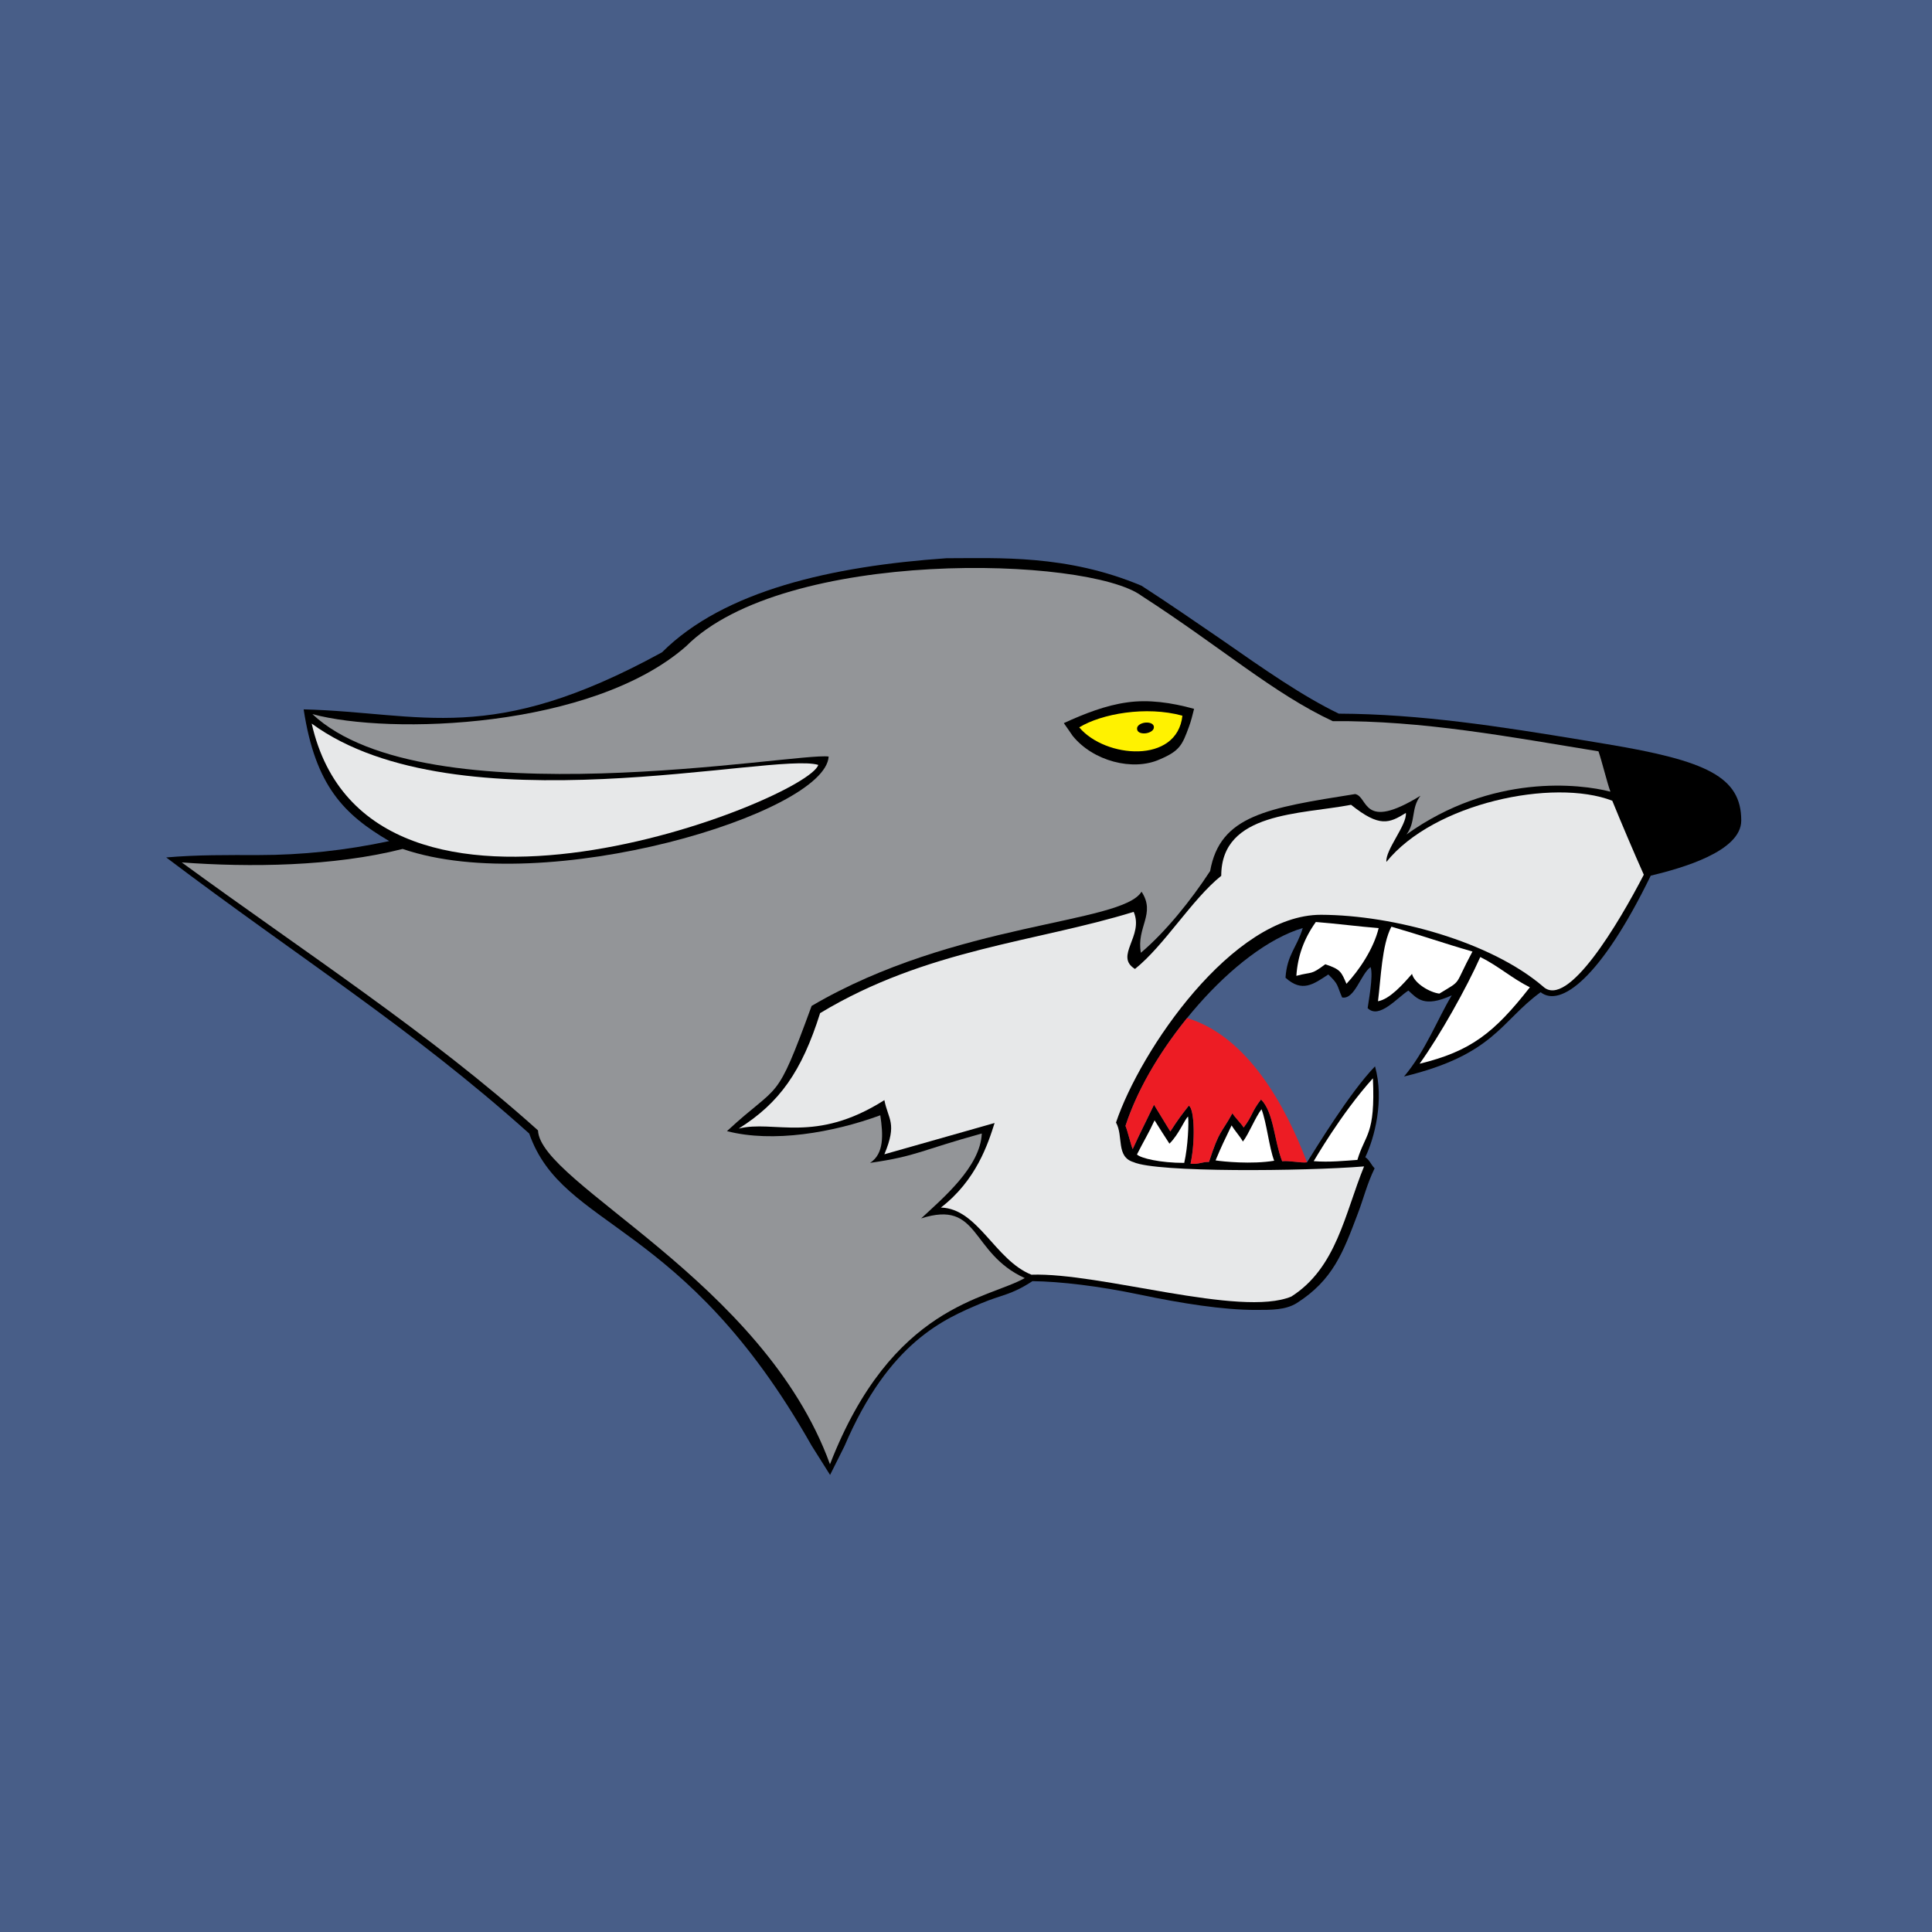
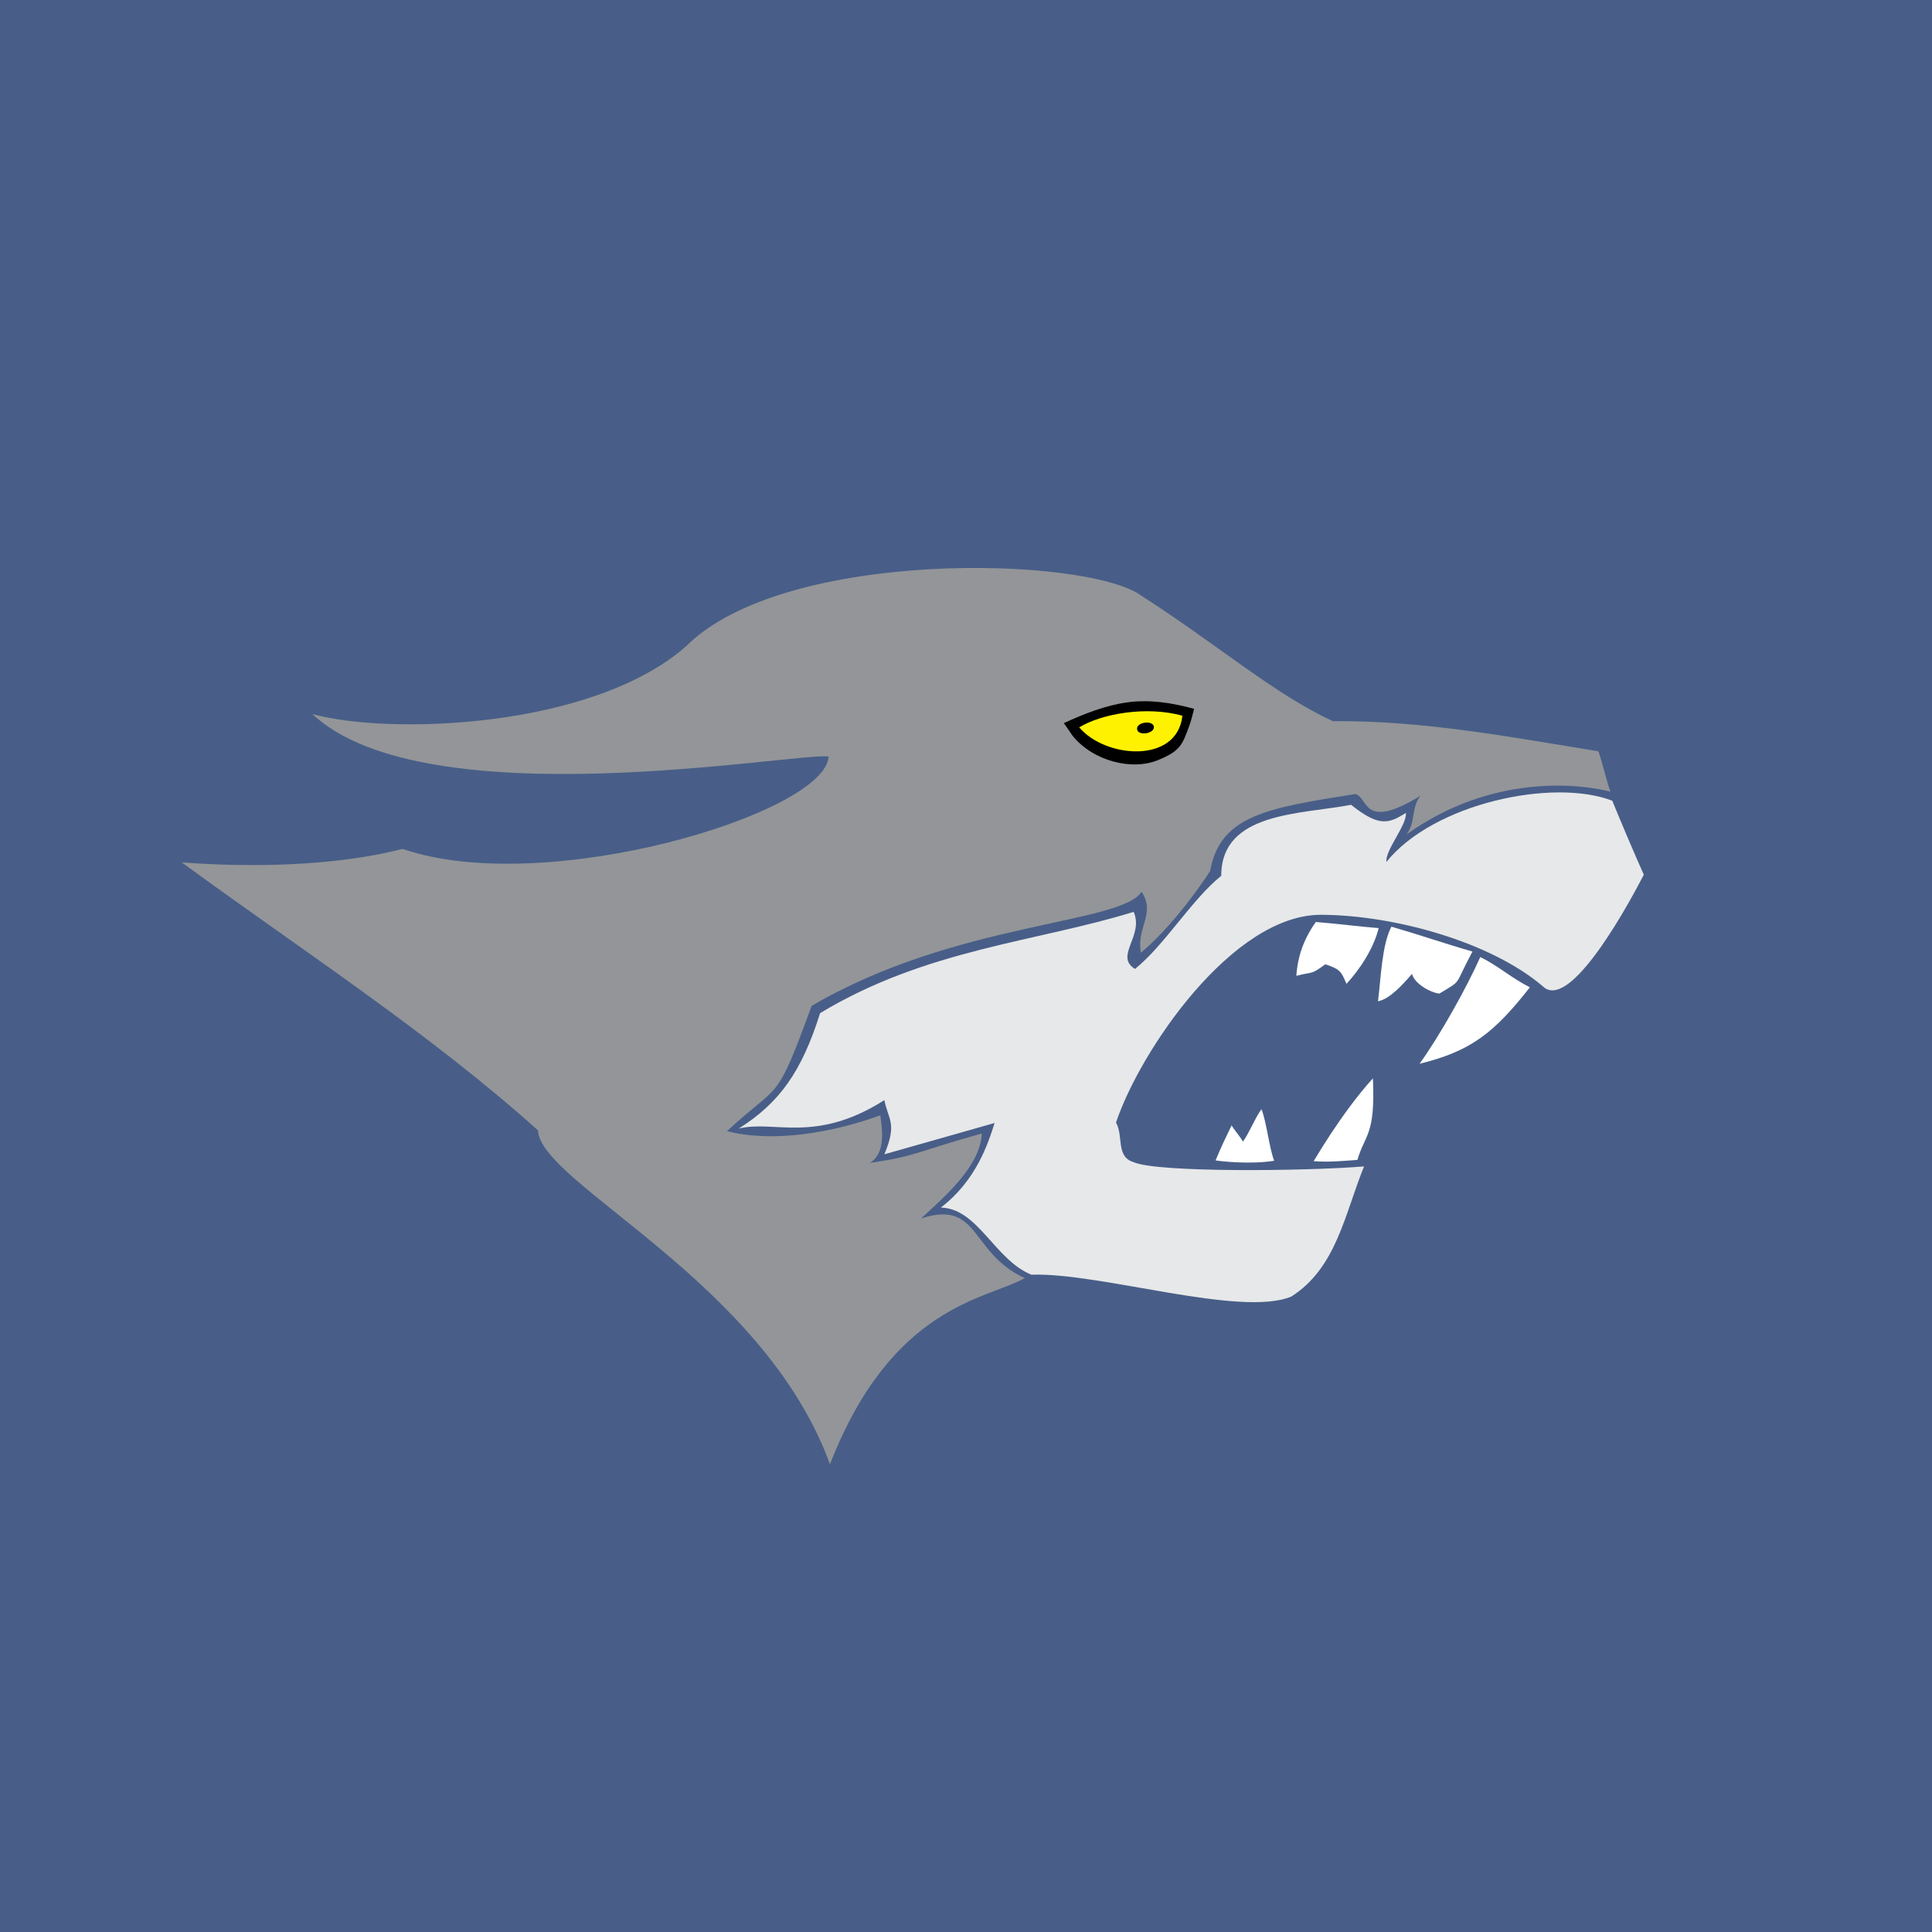
<svg xmlns="http://www.w3.org/2000/svg" version="1.0" id="Layer_1" x="0px" y="0px" width="192.756px" height="192.756px" viewBox="0 0 192.756 192.756" enable-background="new 0 0 192.756 192.756" xml:space="preserve">
  <g>
    <polygon fill-rule="evenodd" clip-rule="evenodd" fill="#485E88" points="0,0 192.756,0 192.756,192.756 0,192.756 0,0  " />
-     <path fill-rule="evenodd" clip-rule="evenodd" d="M103.009,127.821c-2.18,1.417-2.999,1.321-5.095,2.202   c-3.744,1.576-9.217,3.863-13.662,14.261c-0.474,0.942-0.96,1.915-1.435,2.869c-0.604-0.96-1.231-1.954-1.841-2.921   c-12.814-22.669-24.805-21.478-28.176-31.141C41.02,102.53,29.866,95.585,16.583,85.547c3.101-0.271,6.105-0.237,9.217-0.237   c4.297,0,8.668-0.457,13.034-1.395c-4.473-2.626-7.37-5.467-8.539-13.142c11.9,0.311,18.575,3.722,35.755-5.692   c6.19-6.178,17.001-8.597,28.379-9.386c5.22,0,12.014-0.385,19.458,2.743c2.846,1.841,5.495,3.676,7.992,5.383   c4.275,2.981,8.087,5.641,11.694,7.38c8.123,0.034,16.137,1.289,24.354,2.644c0.797,0.135,1.594,0.271,2.412,0.4   c9.923,1.65,13.385,3.259,13.385,7.619c0,3.106-6.003,4.773-9.031,5.501c-5.009,10.291-9.029,13.175-10.984,11.629   c-3.971,2.875-4.613,6.228-13.627,8.409c2.123-2.502,3.371-5.802,4.76-8.095c-2.796,1.271-3.473,0.289-4.326-0.479   c-1.09,0.684-2.931,2.907-4.066,1.75c0.046-0.456,0.594-3.196,0.295-4.095c-0.979,0.689-1.594,3.275-2.841,3.032   c-0.56-1.281-0.311-1.265-1.379-2.293c-1.48,0.979-2.62,1.825-4.27,0.323c0.157-2.322,1.136-2.999,1.724-4.959   c-6.828,2.034-15.136,11.882-17.688,19.728c0.13,0.231,0.592,2.095,0.721,2.327c1.028-2.22,0.791-1.643,2.124-4.423   c0.277,0.446,1.352,2.22,1.628,2.666c0.847-1.312,1.161-1.689,1.841-2.57c0.484,0.176,0.728,3.084,0.18,5.778   c0.791,0.107,1.237-0.216,1.837-0.164c1.072-3.299,1.207-2.785,2.337-4.863c0.231,0.4,0.893,1.013,1.124,1.425   c0.914-1.216,0.778-1.576,1.733-2.798c1.265,1.277,1.333,4.165,2.107,6.163c0.632-0.113,1.841,0.203,2.479,0.107   c0.877-1.379,4.23-6.924,6.784-9.573c0.942,3.361-0.052,7.156-0.972,9.065c0.418,0.259,0.581,0.757,0.932,1.111   c-0.774,1.588-1.089,2.982-1.689,4.547c-1.456,3.852-2.473,6.597-6.083,8.9c-1.111,0.683-2.456,0.679-4.1,0.679   c-3.248,0-7.318-0.634-11.668-1.548C109.695,128.323,105.788,127.85,103.009,127.821L103.009,127.821z" />
-     <path fill-rule="evenodd" clip-rule="evenodd" fill="#E7E8E9" d="M31.098,72.192c14.49,10.605,46.163,2.777,50.541,4.123   C80.604,79.771,36.778,97.278,31.098,72.192L31.098,72.192z" />
    <path fill-rule="evenodd" clip-rule="evenodd" fill="#939598" d="M160.672,78.986c-3.017-0.785-11.833-1.831-20.348,4.273   c0.96-1.275,0.422-2.586,1.395-3.867c-5.857,3.608-5.181,0.077-6.518-0.169c-8.761,1.389-13.482,2.128-14.465,7.68   c-1.914,2.937-4.473,6.099-6.911,8.155c-0.464-2.576,1.519-3.879,0.067-6.095c-1.966,3.242-18.638,3.004-32.916,11.398   c-3.648,9.968-3.088,7.521-8.447,12.492c4.59,1.186,10.56,0.157,15.299-1.582c0.287,1.943,0.395,3.83-1.022,4.75   c4.686-0.671,5.099-1.271,11.147-2.931c-0.142,3.35-3.937,6.489-6.049,8.472c5.897-1.897,4.835,3.445,10.336,5.953   c-3.745,2.124-13.245,2.636-19.433,18.575c-6.637-18.271-28.917-28.013-29.131-33.311c-10.777-9.68-23.364-17.836-35.542-26.736   c6.744,0.502,15.136,0.413,22.038-1.345c14.265,4.909,42.176-3.541,42.503-9.217c-3.15-0.462-40.21,6.36-51.51-4.236   c7.708,2.102,27.887,1.462,37.279-6.76c9.838-9.861,40.092-8.986,45.448-5.043c7.986,5.162,13.216,9.781,19.077,12.508   c8.958-0.078,17.604,1.56,26.511,3.01C159.807,75.884,160.345,78.116,160.672,78.986L160.672,78.986z" />
    <path fill-rule="evenodd" clip-rule="evenodd" d="M112.459,70.078c2.111-0.305,4.408,0.012,6.674,0.644   c-0.151,0.6-0.293,1.203-0.508,1.779c-0.672,1.831-0.908,2.413-2.938,3.272c-2.659,1.186-6.63,0.175-8.675-2.367   c-0.292-0.424-0.581-0.853-0.874-1.259C108.183,71.202,110.335,70.368,112.459,70.078L112.459,70.078z" />
    <path fill-rule="evenodd" clip-rule="evenodd" fill="#FFF200" d="M117.969,71.405c-0.523,4.852-7.708,4.242-10.294,1.164   C109.889,71.214,114.35,70.407,117.969,71.405L117.969,71.405z" />
    <path fill-rule="evenodd" clip-rule="evenodd" d="M114.214,72.101c0.372-0.05,0.87,0.04,0.91,0.412   c0.038,0.367-0.412,0.588-0.774,0.644c-0.379,0.058-0.865-0.034-0.903-0.406C113.389,72.384,113.841,72.153,114.214,72.101   L114.214,72.101z" />
    <path fill-rule="evenodd" clip-rule="evenodd" fill="#FFFFFF" d="M131.28,91.987c1.877,0.142,4.396,0.468,6.27,0.61   c-0.502,2.072-1.97,4.235-3.213,5.557c-0.515-1.18-0.57-1.439-2.112-1.949c-1.508,1.125-1.243,0.708-2.887,1.154   C129.47,95.385,130.095,93.652,131.28,91.987L131.28,91.987z" />
-     <path fill-rule="evenodd" clip-rule="evenodd" fill="#FFFFFF" d="M118.15,116.022c-2.395,0-4.338-0.462-4.716-0.841   c0.695-1.379,1.111-2.01,1.758-3.405c0.434,0.712,1.043,1.643,1.483,2.326c0.967-0.955,1.497-2.394,1.859-2.704   C118.618,112.002,118.529,114.379,118.15,116.022L118.15,116.022z" />
    <path fill-rule="evenodd" clip-rule="evenodd" fill="#FFFFFF" d="M121.278,115.773c0.644-1.546,0.858-1.942,1.599-3.494   c0.362,0.598,0.78,1.01,1.129,1.615c0.612-0.803,1.237-2.425,1.854-3.226c0.52,1.339,0.751,3.796,1.265,5.139   C124.898,116.182,121.974,115.888,121.278,115.773L121.278,115.773z" />
    <path fill-rule="evenodd" clip-rule="evenodd" fill="#FFFFFF" d="M135.427,115.724c-1.18,0.08-2.817,0.255-4.359,0.124   c0.01,0.018,2.688-4.704,5.907-8.263C137.233,113.279,136.199,113.12,135.427,115.724L135.427,115.724z" />
    <path fill-rule="evenodd" clip-rule="evenodd" fill="#FFFFFF" d="M146.908,94.936c-1.92,3.568-0.926,2.749-3.303,4.196   c-0.927-0.108-2.487-1.001-2.729-1.967c-0.881,1.018-2.22,2.53-3.394,2.728c0.293-2.27,0.379-5.613,1.339-7.438   C141.786,93.313,143.95,94.083,146.908,94.936L146.908,94.936z" />
-     <path fill-rule="evenodd" clip-rule="evenodd" fill="#ED1C24" d="M130.399,115.967c-0.502,0.084-1.902-0.197-2.479-0.107   c-0.831-2.174-0.837-4.892-2.107-6.163c-0.955,1.222-0.819,1.589-1.733,2.798c-0.281-0.437-0.881-1.019-1.124-1.425   c-1.13,2.078-1.265,1.564-2.337,4.863c-0.594-0.052-1.046,0.271-1.837,0.164c0.47-2.084,0.406-5.523-0.18-5.778   c-0.781,0.994-1.067,1.373-1.841,2.57c-0.283-0.452-1.345-2.208-1.628-2.666c-1.333,2.78-1.096,2.191-2.124,4.423   c-0.129-0.232-0.585-2.096-0.721-2.299c1.072-3.304,3.055-6.947,6.148-10.776C124.532,103.407,128.316,110.448,130.399,115.967   L130.399,115.967z" />
    <path fill-rule="evenodd" clip-rule="evenodd" fill="#FFFFFF" d="M152.635,98.504c-3.574,4.568-5.918,6.388-11.002,7.625   c2.034-2.83,4.676-7.552,6.055-10.646C149.522,96.392,150.821,97.596,152.635,98.504L152.635,98.504z" />
    <path fill-rule="evenodd" clip-rule="evenodd" fill="#E7E8E9" d="M136.094,116.373c-1.927,4.71-2.739,10.109-7.258,12.984   c-5.071,2.106-19.056-2.417-25.929-2.18c-3.643-1.452-5.332-6.608-9.036-6.698c3.534-2.711,4.71-6.388,5.36-8.438   c-3.632,1.028-7.36,2.09-10.996,3.122c1.305-3.122,0.384-3.433,0-5.403c-6.936,4.399-10.996,1.948-14.533,2.839   c4.066-2.559,6.286-5.692,8.121-11.52c10.601-6.399,21.576-7.095,31.285-10.104c1.05,2.417-1.961,4.409,0.129,5.698   c2.937-2.351,5.677-6.947,8.607-9.296c0-6.399,7.945-6.111,12.95-7.083c2.852,2.281,3.806,1.841,5.471,0.813   c0.132,1.176-2.078,3.712-1.942,4.885c4.716-5.861,16.65-8.374,22.534-6.104c0.858,2.106,2.216,5.31,3.146,7.381   c-2.467,4.772-7.606,13.48-10.058,11.149c-5.218-4.462-14.877-7.122-22.139-7.15c-8.856-0.018-18.062,13.576-20.462,20.727   c0.764,1.36-0.028,3.417,1.745,3.949C115.383,116.995,130.117,116.859,136.094,116.373L136.094,116.373z" />
  </g>
</svg>